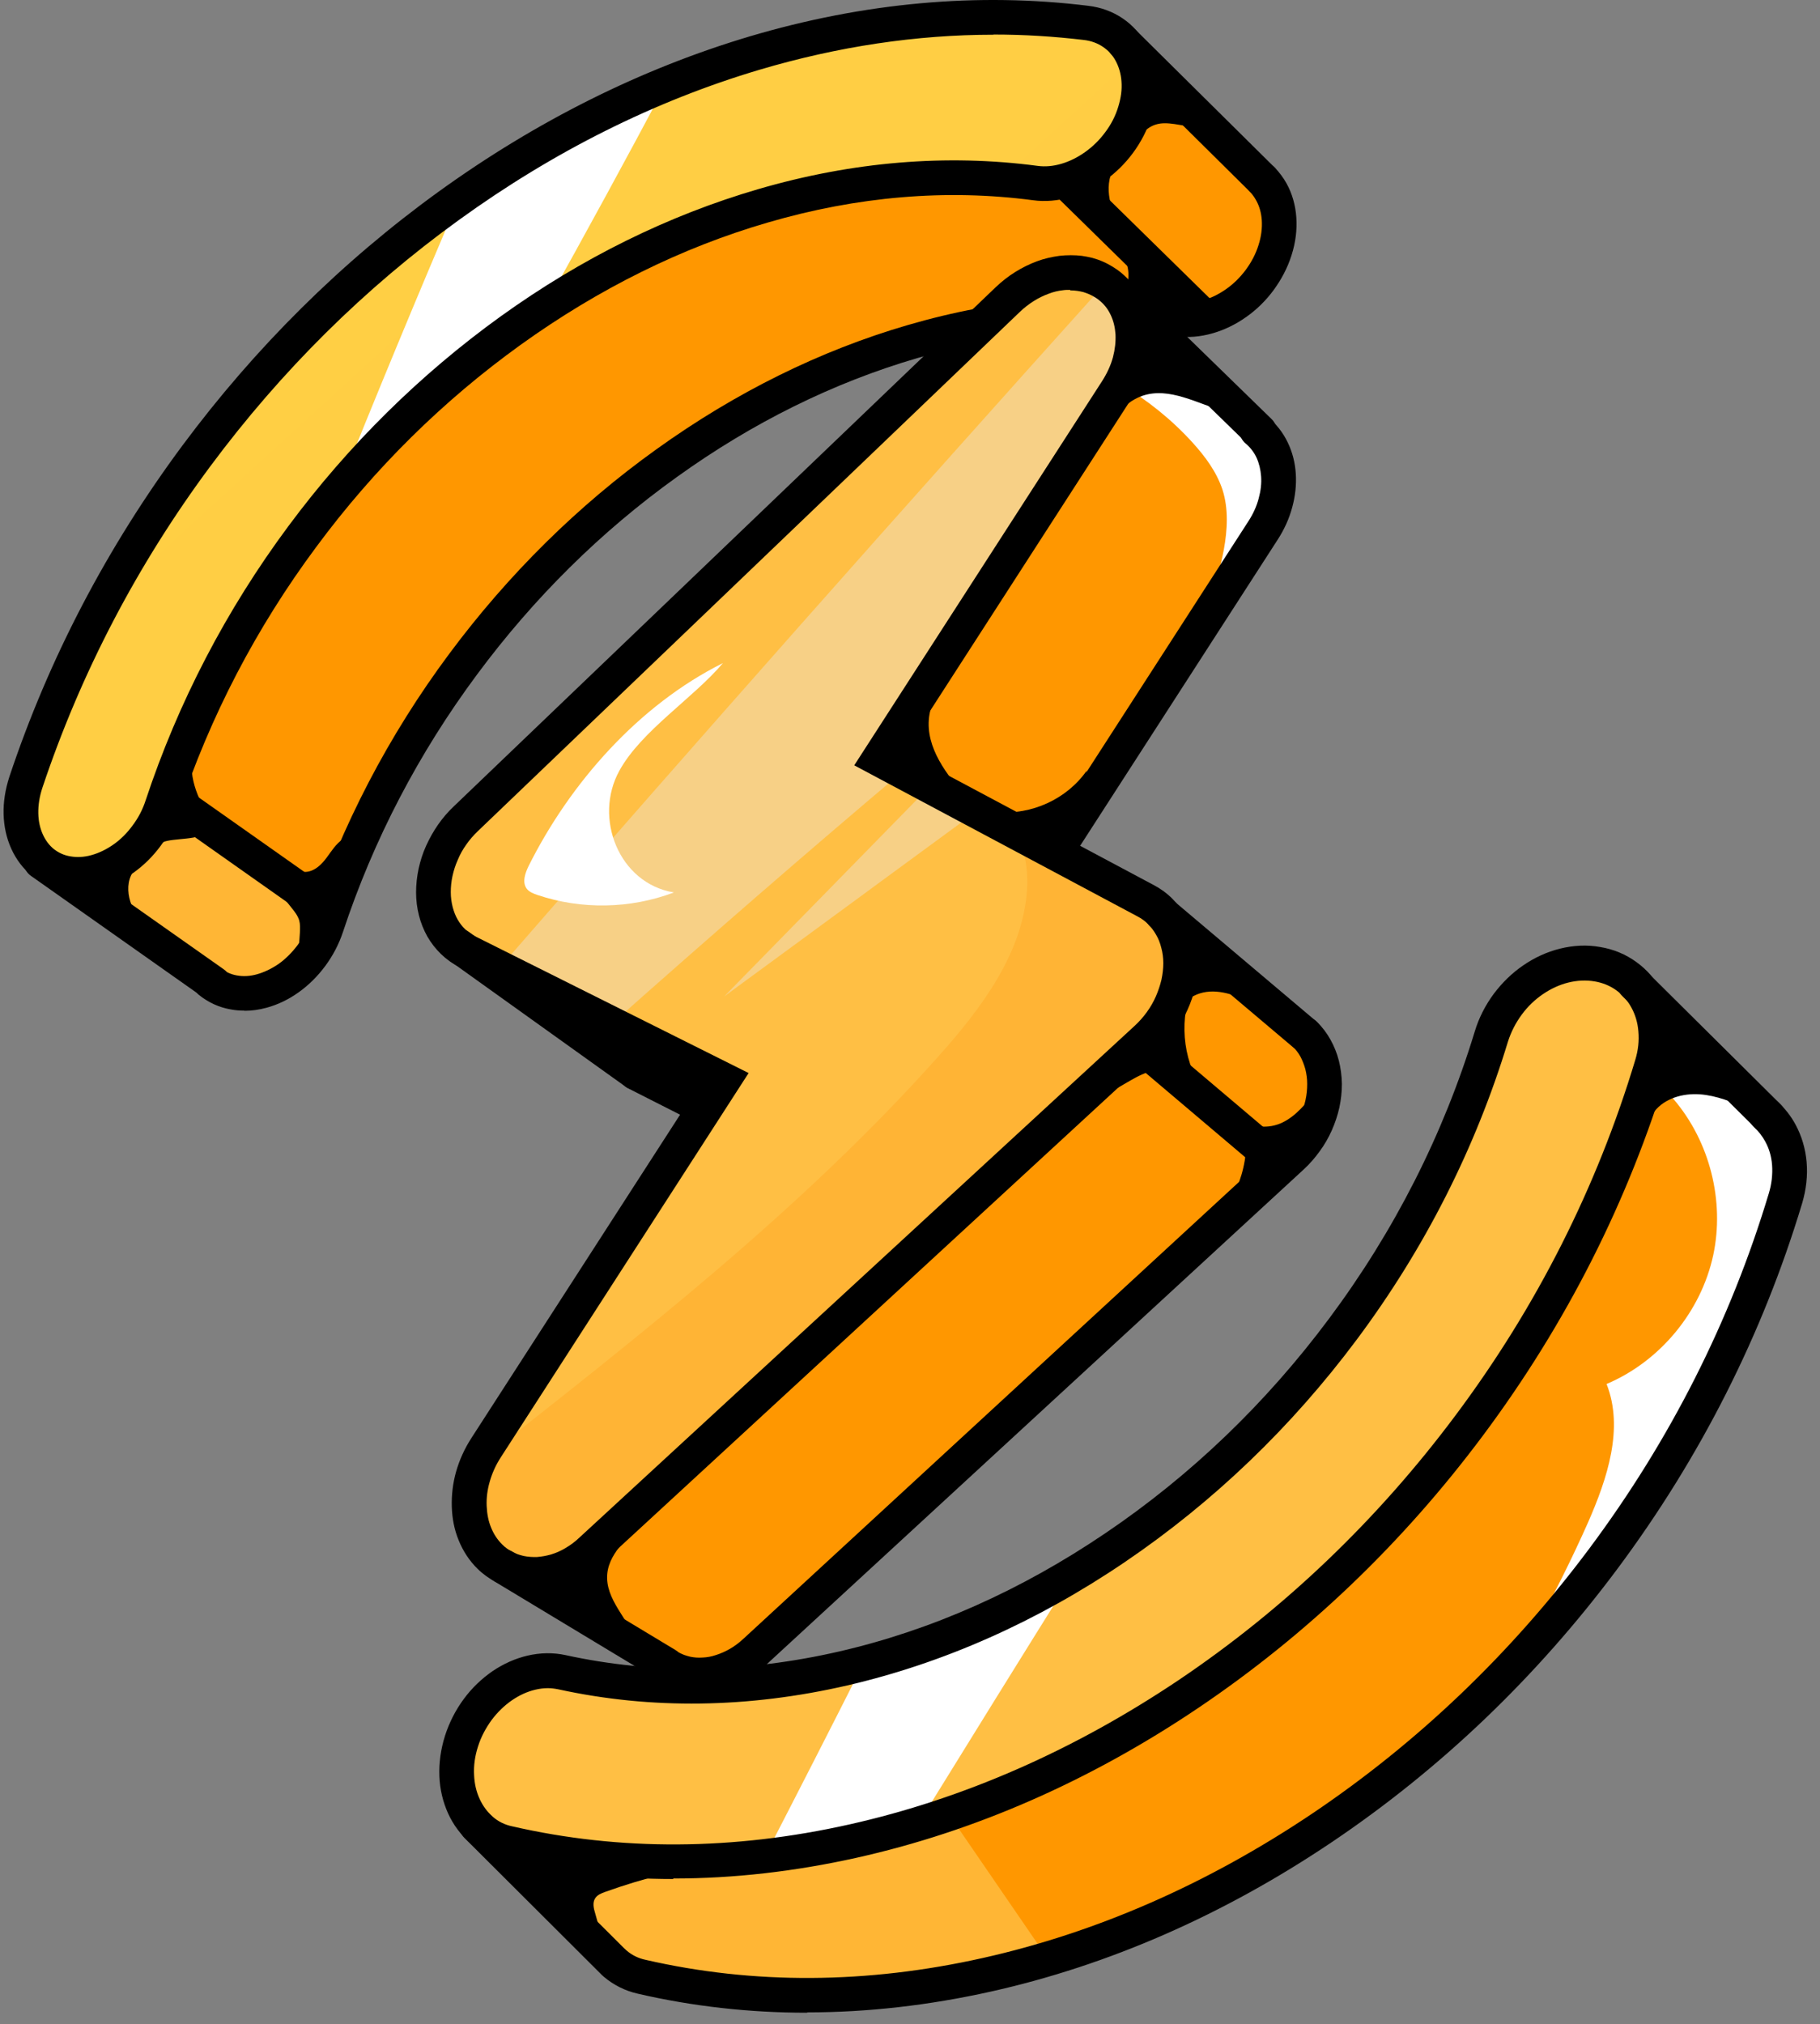
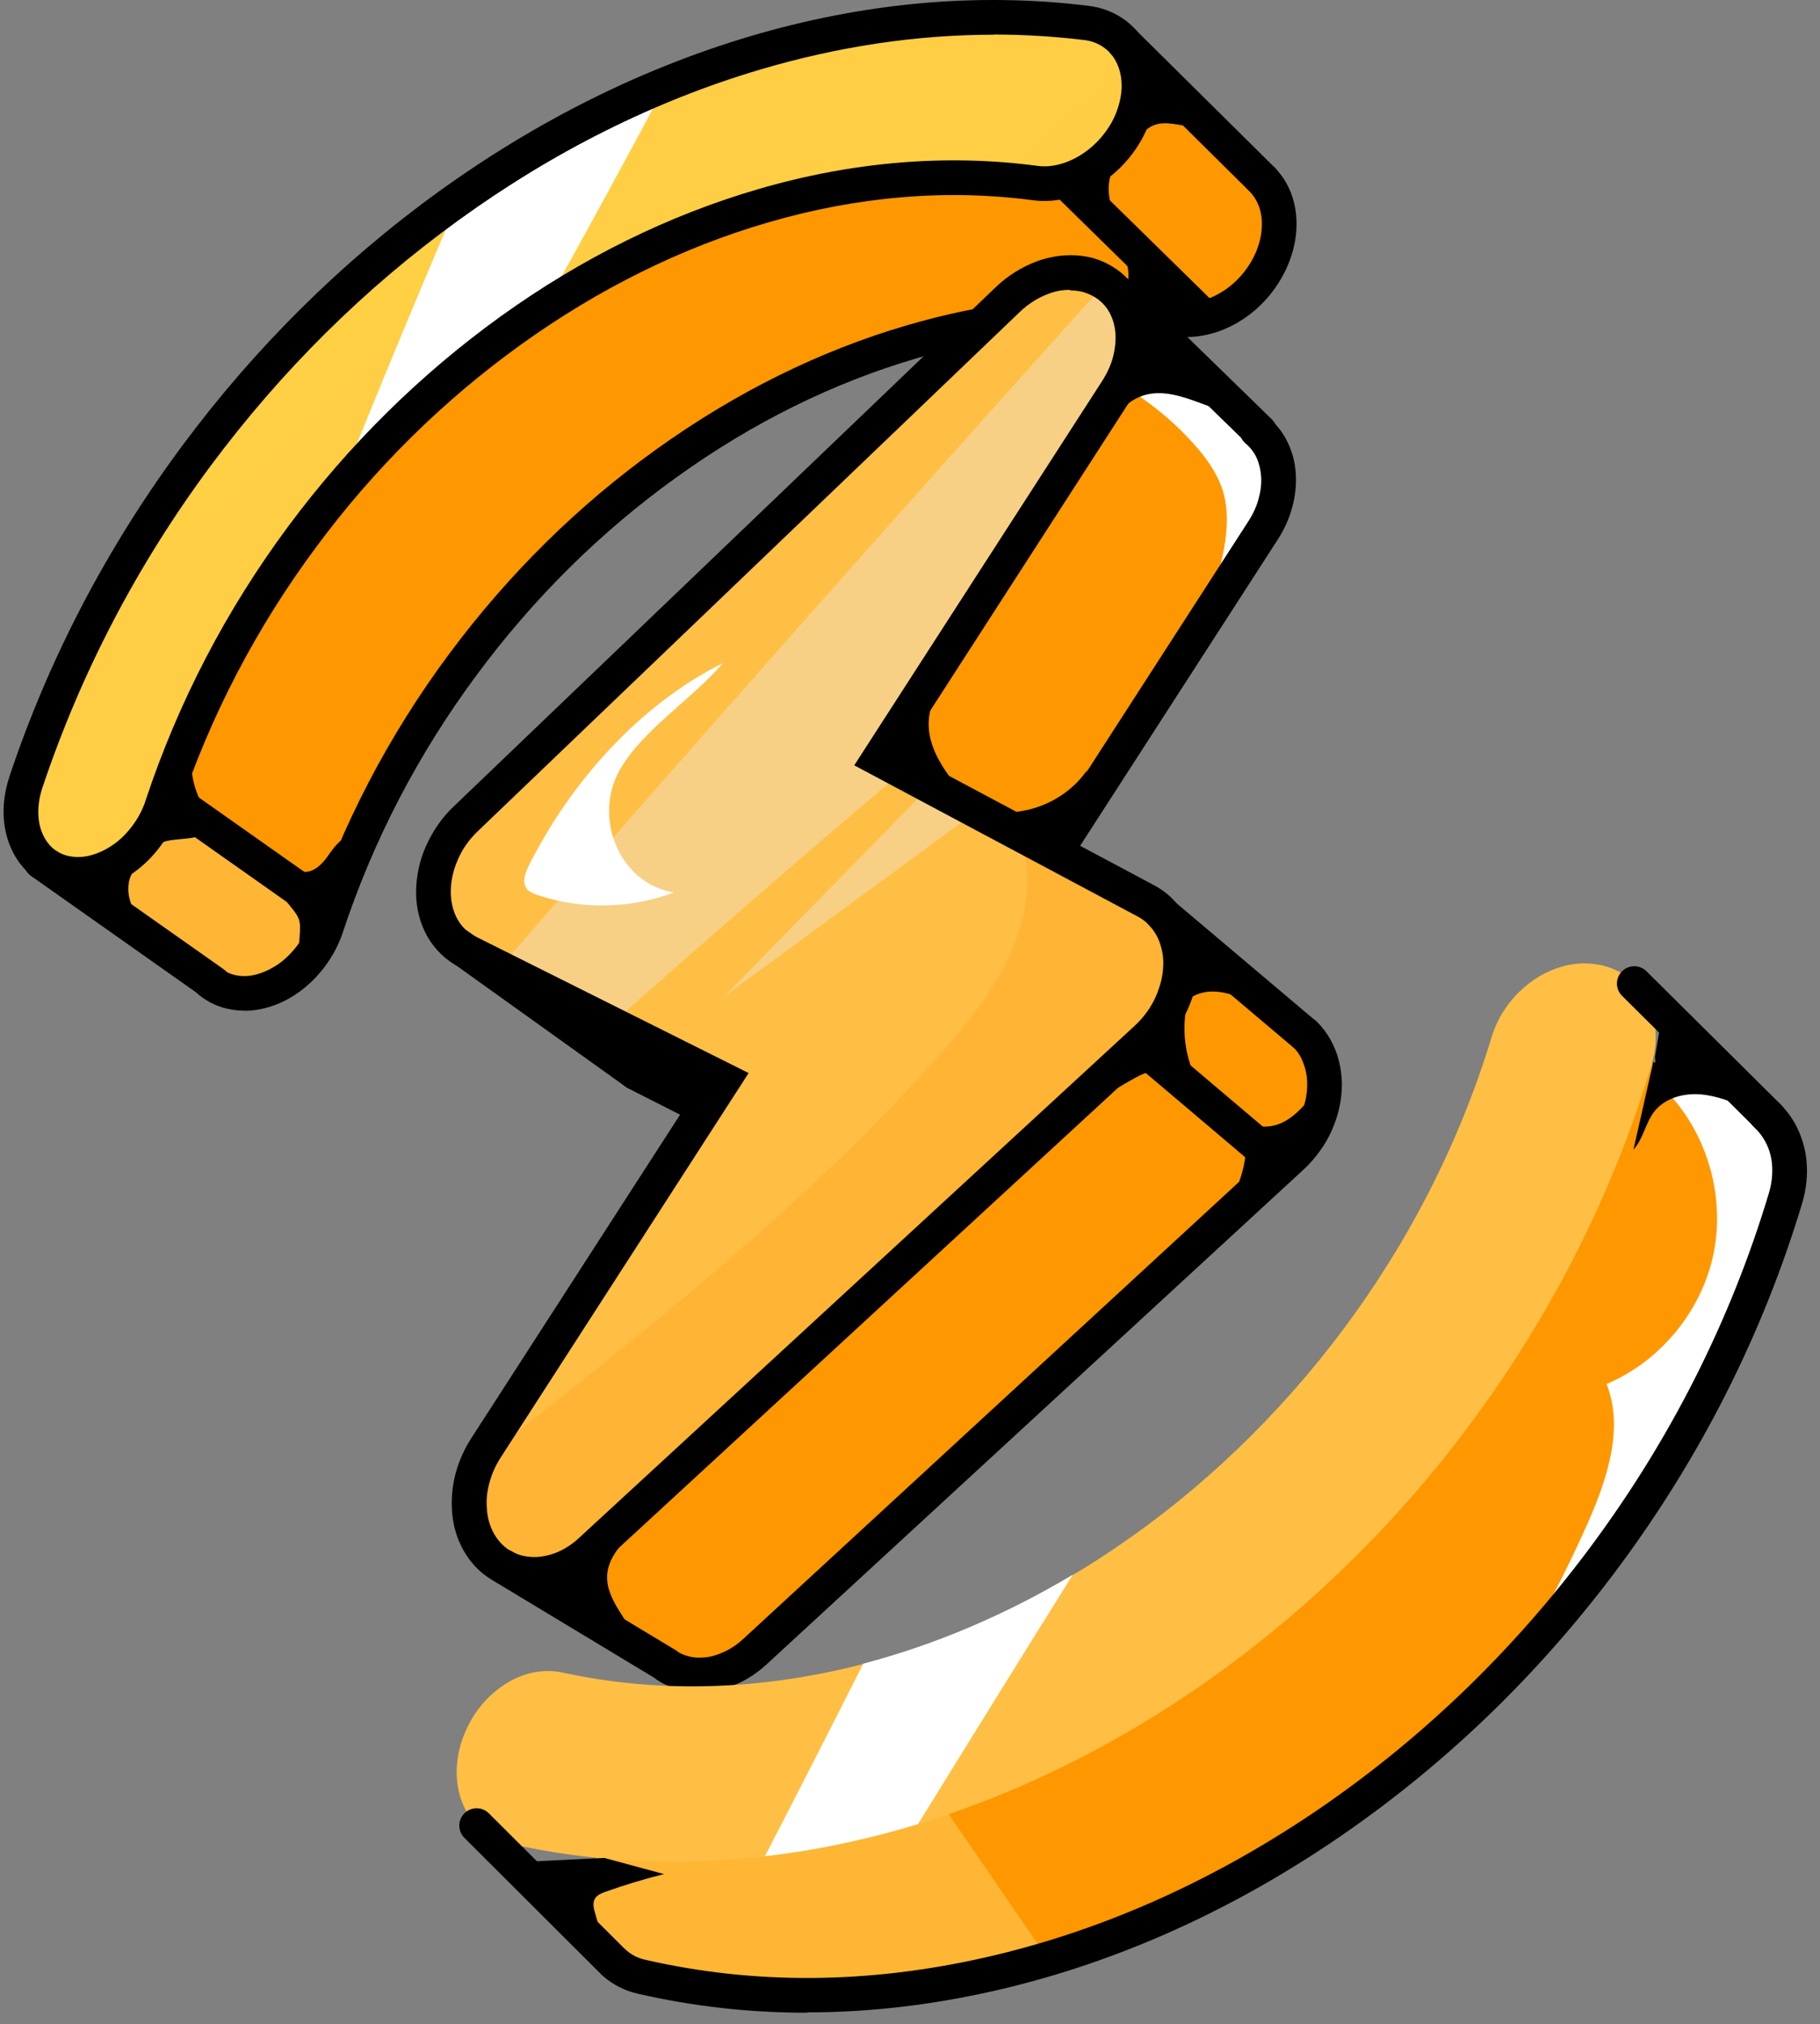
<svg xmlns="http://www.w3.org/2000/svg" width="107" height="119" viewBox="0 0 107 119" fill="none">
  <rect x="0" y="0" width="107" height="119" fill="#808080" stroke="none" />
  <path d="M75.152 14.371C74.952 15.031 74.632 15.631 74.222 16.171C73.822 16.711 73.342 17.181 72.812 17.561C72.282 17.941 71.702 18.221 71.112 18.401C70.512 18.561 69.902 18.621 69.312 18.541C63.962 17.851 58.532 18.361 53.292 19.891C48.092 21.401 43.052 23.921 38.462 27.221C33.882 30.511 29.712 34.611 26.222 39.311C23.112 43.501 20.522 48.181 18.652 53.241C18.412 53.871 18.182 54.511 17.972 55.161C17.762 55.811 17.442 56.401 17.052 56.921C15.202 59.411 11.192 57.281 9.412 55.861C8.022 54.751 6.742 53.521 5.592 52.171C5.222 51.751 4.862 51.291 4.772 50.741C4.682 50.191 4.882 49.651 5.082 49.141C5.752 47.391 6.472 45.631 7.222 43.891C9.942 37.571 13.232 31.481 17.842 26.401C22.462 21.311 28.252 17.401 34.302 14.161C43.592 9.191 53.652 5.671 64.012 3.781C64.982 3.601 65.982 3.431 66.932 3.701C67.912 3.971 68.702 4.641 69.452 5.321C70.442 6.231 71.782 7.321 72.942 8.541C74.582 10.271 75.842 12.271 75.162 14.381L75.152 14.371Z" fill="#FF9700" />
  <path opacity="0.78" d="M18.642 53.231C18.402 53.861 18.172 54.501 17.962 55.151C17.752 55.801 17.432 56.391 17.042 56.911C15.192 59.401 11.182 57.271 9.402 55.851C8.012 54.741 6.732 53.511 5.582 52.161C5.212 51.741 4.852 51.281 4.762 50.731C4.672 50.181 4.872 49.641 5.072 49.131C5.742 47.381 6.462 45.621 7.212 43.881L18.642 53.231Z" fill="#FFBF44" />
  <path d="M66.952 4.721C66.992 5.311 66.922 5.941 66.722 6.601C66.512 7.261 66.192 7.861 65.792 8.401C65.382 8.941 64.902 9.411 64.372 9.791C63.842 10.171 63.272 10.451 62.672 10.631C62.082 10.801 61.472 10.851 60.872 10.781C55.522 10.081 50.092 10.601 44.852 12.121C40.402 13.421 36.062 15.451 32.012 18.081C31.342 18.521 30.672 18.981 30.022 19.451C26.302 22.131 22.852 25.331 19.832 28.971C19.122 29.811 18.432 30.671 17.782 31.551C14.282 36.251 11.442 41.591 9.522 47.381C9.322 48.031 8.992 48.621 8.602 49.151C8.212 49.671 7.752 50.121 7.242 50.491C6.742 50.851 6.192 51.111 5.632 51.261C5.072 51.411 4.502 51.451 3.952 51.351C3.402 51.251 2.922 51.021 2.522 50.711C2.122 50.381 1.812 49.971 1.582 49.481C1.372 49.001 1.242 48.451 1.222 47.861C1.212 47.271 1.302 46.641 1.522 45.991C3.862 38.971 7.312 32.501 11.542 26.791C15.782 21.081 20.832 16.121 26.372 12.101C26.572 11.961 26.772 11.811 26.972 11.671C30.812 8.961 34.902 6.701 39.132 4.971C40.842 4.271 42.592 3.641 44.352 3.121C50.712 1.221 57.332 0.541 63.852 1.341C64.442 1.421 64.972 1.621 65.422 1.921C65.862 2.221 66.232 2.621 66.482 3.091C66.732 3.571 66.902 4.121 66.942 4.711L66.952 4.721Z" fill="url(#paint0_linear_15542_14600)" />
  <path d="M39.142 4.971C36.812 9.351 34.432 13.721 32.002 18.071C31.332 18.511 30.662 18.971 30.012 19.441C26.292 22.121 22.842 25.321 19.822 28.961C22.142 23.171 24.532 17.411 26.982 11.671C30.822 8.961 34.912 6.701 39.142 4.971Z" fill="white" />
  <path d="M78.022 63.161C78.022 63.561 77.982 63.971 77.892 64.361C77.812 64.771 77.682 65.161 77.502 65.541C77.332 65.921 77.112 66.281 76.872 66.631C76.632 66.981 76.342 67.301 76.022 67.591C74.352 69.131 72.692 70.671 71.012 72.211C65.202 77.571 59.382 82.921 53.572 88.291C51.112 90.551 48.672 92.811 46.212 95.071C44.612 96.551 42.882 98.861 40.412 98.141C39.502 97.871 38.712 97.321 37.942 96.761C35.892 95.241 33.962 93.571 32.182 91.761C31.562 91.131 30.942 90.481 30.582 89.671C29.782 87.881 31.392 85.711 32.152 84.091C33.132 82.031 34.402 80.111 35.742 78.261C38.382 74.611 41.382 71.181 43.462 67.151C44.642 64.871 45.442 61.891 43.862 59.861C42.972 58.741 41.462 58.091 40.992 56.741C40.532 55.461 41.192 54.081 41.862 52.901C46.352 44.971 52.132 37.851 57.882 30.791C60.342 27.771 62.782 24.761 65.242 21.741C65.672 21.211 66.162 20.651 66.822 20.541C66.912 20.521 67.002 20.521 67.102 20.521C67.602 20.531 68.102 20.751 68.552 20.981C71.422 22.431 74.672 24.371 75.002 27.581C75.182 29.281 74.452 30.951 73.592 32.441C72.462 34.431 71.122 36.261 69.732 38.071C68.702 39.411 67.642 40.731 66.622 42.091C65.452 43.651 64.342 45.241 63.392 46.931C62.392 48.721 61.782 49.591 63.862 50.801C66.642 52.441 69.412 54.211 71.952 56.211C72.782 56.851 73.332 57.701 74.102 58.371C74.932 59.101 76.062 59.371 76.842 60.141C77.082 60.381 77.302 60.671 77.482 60.991C77.652 61.301 77.802 61.641 77.892 62.011C77.982 62.371 78.032 62.751 78.032 63.161H78.022Z" fill="#FF9700" />
  <path d="M73.582 32.441C72.452 34.431 71.112 36.261 69.722 38.071C70.762 36.271 71.572 34.351 71.952 32.301C72.162 31.141 72.232 29.911 71.872 28.791C71.532 27.751 70.862 26.851 70.142 26.051C68.922 24.701 67.502 23.551 65.932 22.621L67.092 20.521C67.592 20.531 68.092 20.751 68.542 20.981C71.412 22.431 74.662 24.371 74.992 27.581C75.172 29.281 74.442 30.951 73.582 32.441Z" fill="white" />
  <path d="M4.582 52.421C4.312 52.421 4.042 52.401 3.772 52.351C3.062 52.221 2.422 51.931 1.882 51.491C1.362 51.071 0.952 50.531 0.662 49.891C0.382 49.271 0.232 48.591 0.212 47.871C0.192 47.141 0.312 46.401 0.552 45.661C2.872 38.701 6.302 32.151 10.732 26.181C15.012 20.421 20.072 15.401 25.782 11.271C31.542 7.111 37.692 4.041 44.072 2.141C50.782 0.151 57.482 -0.459 63.982 0.341C64.732 0.431 65.412 0.681 66.002 1.081C66.582 1.471 67.042 1.991 67.382 2.611C67.712 3.221 67.912 3.911 67.962 4.641C68.012 5.381 67.922 6.141 67.682 6.901C67.442 7.651 67.082 8.351 66.602 9.001C66.142 9.621 65.582 10.171 64.962 10.611C64.332 11.061 63.652 11.391 62.952 11.591C62.202 11.801 61.452 11.871 60.732 11.771C55.652 11.101 50.412 11.541 45.142 13.081C40.082 14.551 35.202 16.971 30.622 20.261C26.062 23.541 22.012 27.531 18.602 32.141C15.062 36.901 12.342 42.131 10.502 47.691C10.262 48.421 9.902 49.111 9.432 49.741C8.982 50.351 8.452 50.871 7.852 51.301C7.242 51.731 6.592 52.051 5.912 52.231C5.472 52.351 5.022 52.411 4.592 52.411L4.582 52.421ZM58.412 2.041C53.882 2.041 49.272 2.731 44.652 4.101C38.492 5.931 32.552 8.901 26.982 12.931C21.442 16.931 16.532 21.801 12.372 27.401C8.072 33.191 4.752 39.551 2.492 46.311C2.322 46.821 2.242 47.331 2.252 47.821C2.262 48.271 2.352 48.691 2.522 49.061C2.682 49.411 2.892 49.691 3.162 49.911C3.442 50.131 3.762 50.281 4.132 50.341C4.522 50.411 4.942 50.391 5.372 50.271C5.812 50.151 6.242 49.941 6.662 49.651C7.092 49.351 7.472 48.971 7.792 48.531C8.132 48.081 8.392 47.581 8.562 47.051C10.472 41.291 13.292 35.861 16.962 30.921C20.502 26.151 24.702 22.011 29.432 18.601C34.202 15.171 39.292 12.661 44.572 11.121C50.122 9.501 55.642 9.041 61.002 9.751C61.442 9.811 61.912 9.771 62.392 9.631C62.872 9.491 63.342 9.261 63.792 8.941C64.242 8.621 64.642 8.231 64.972 7.781C65.322 7.321 65.582 6.811 65.742 6.281C65.902 5.761 65.972 5.261 65.932 4.781C65.902 4.341 65.782 3.931 65.592 3.581C65.412 3.241 65.162 2.971 64.852 2.761C64.532 2.541 64.152 2.401 63.732 2.351C61.972 2.141 60.202 2.031 58.412 2.031V2.041Z" fill="black" />
  <path d="M14.362 59.411C14.092 59.411 13.832 59.391 13.572 59.341C12.872 59.221 12.252 58.931 11.712 58.501C11.272 58.151 11.202 57.501 11.562 57.071C11.912 56.631 12.562 56.571 12.992 56.921C13.252 57.131 13.572 57.281 13.922 57.341C14.302 57.411 14.702 57.391 15.122 57.271C15.542 57.151 15.962 56.951 16.372 56.671C16.782 56.381 17.152 56.011 17.472 55.591C17.802 55.151 18.052 54.671 18.222 54.151C20.082 48.531 22.842 43.231 26.422 38.421C29.882 33.771 33.972 29.721 38.592 26.411C43.242 23.071 48.212 20.611 53.362 19.111C58.772 17.531 64.162 17.081 69.392 17.771C69.822 17.831 70.272 17.791 70.742 17.651C71.212 17.521 71.662 17.291 72.092 16.991C72.532 16.681 72.912 16.301 73.242 15.861C73.572 15.411 73.832 14.921 73.992 14.401C74.152 13.901 74.212 13.411 74.182 12.941C74.152 12.511 74.042 12.121 73.852 11.781C73.752 11.601 73.632 11.431 73.492 11.281C73.102 10.871 73.122 10.231 73.522 9.841C73.932 9.451 74.572 9.461 74.962 9.871C75.222 10.141 75.452 10.451 75.642 10.791C75.972 11.391 76.162 12.061 76.212 12.781C76.262 13.501 76.172 14.251 75.932 15.001C75.702 15.731 75.342 16.421 74.872 17.061C74.422 17.671 73.882 18.201 73.272 18.631C72.652 19.071 71.992 19.391 71.302 19.591C70.572 19.801 69.842 19.861 69.132 19.771C64.182 19.121 59.072 19.551 53.932 21.051C49.002 22.491 44.242 24.841 39.782 28.051C35.332 31.241 31.392 35.141 28.062 39.631C24.612 44.271 21.952 49.371 20.162 54.791C19.922 55.511 19.572 56.181 19.112 56.801C18.672 57.391 18.152 57.911 17.562 58.331C16.962 58.761 16.332 59.061 15.672 59.241C15.232 59.361 14.802 59.421 14.382 59.421L14.362 59.411Z" fill="black" />
  <path d="M12.562 58.841C12.362 58.841 12.152 58.781 11.972 58.651L1.822 51.491C1.362 51.171 1.252 50.531 1.572 50.071C1.892 49.611 2.532 49.501 2.992 49.821L13.152 56.981C13.612 57.301 13.722 57.941 13.402 58.401C13.202 58.681 12.892 58.831 12.572 58.831L12.562 58.841Z" fill="black" />
  <path d="M19.232 54.471C19.032 54.471 18.822 54.411 18.642 54.281L9.682 47.961C9.222 47.641 9.112 47.001 9.432 46.541C9.752 46.081 10.392 45.971 10.852 46.291L19.812 52.611C20.272 52.931 20.382 53.571 20.062 54.031C19.862 54.311 19.552 54.461 19.232 54.461V54.471Z" fill="black" />
  <path d="M74.212 11.571C73.952 11.571 73.692 11.471 73.492 11.281L65.392 3.261C64.992 2.861 64.992 2.221 65.392 1.821C65.792 1.421 66.432 1.421 66.832 1.821L74.932 9.841C75.332 10.241 75.332 10.881 74.932 11.281C74.732 11.481 74.472 11.581 74.212 11.581V11.571Z" fill="black" />
  <path d="M70.782 19.651C70.522 19.651 70.262 19.551 70.072 19.361L62.212 11.651C61.812 11.261 61.802 10.611 62.202 10.211C62.602 9.811 63.242 9.801 63.642 10.201L71.502 17.911C71.902 18.301 71.912 18.951 71.512 19.351C71.312 19.551 71.052 19.661 70.782 19.661V19.651Z" fill="black" />
  <path d="M66.672 8.401C67.022 7.951 67.402 7.491 67.952 7.321C68.302 7.211 68.672 7.241 69.042 7.291C69.662 7.381 70.282 7.511 70.882 7.691C70.412 7.261 69.952 6.831 69.482 6.401C69.032 5.991 68.582 5.571 68.182 5.111C67.872 4.751 67.602 4.371 67.352 3.971C67.142 4.921 66.942 5.871 66.732 6.831C66.852 6.681 66.932 6.491 66.962 6.301" fill="black" />
  <path d="M65.762 9.531C65.312 9.961 65.152 10.621 65.182 11.241C65.212 11.861 65.432 12.461 65.642 13.041C65.122 12.201 64.422 11.471 63.602 10.911" fill="black" />
  <path d="M65.742 14.711C66.272 15.201 66.452 15.991 66.282 16.691C66.112 17.391 65.622 17.981 65.022 18.371C66.662 18.071 68.362 18.051 70.012 18.311C69.342 17.701 68.742 17.011 68.252 16.251" fill="black" />
  <path d="M11.492 43.821C11.212 44.481 11.212 45.231 11.372 45.931C11.532 46.631 11.852 47.281 12.212 47.901C11.672 47.351 10.972 46.971 10.212 46.831C10.312 46.691 10.412 46.551 10.512 46.421" fill="black" />
  <path d="M20.162 49.331C19.752 49.601 19.492 50.031 19.202 50.421C18.912 50.811 18.532 51.191 18.042 51.251C17.472 51.321 16.962 50.921 16.412 50.761C17.532 51.581 18.582 52.501 19.542 53.501C19.952 52.461 20.442 51.451 21.012 50.481" fill="black" />
  <path d="M8.512 50.471C8.302 50.751 8.012 50.971 7.812 51.271C7.482 51.771 7.482 52.431 7.662 53.001C7.842 53.571 8.182 54.071 8.522 54.571C7.992 54.131 7.552 53.591 7.032 53.141C6.512 52.691 5.872 52.331 5.182 52.331C5.972 51.921 6.672 51.341 7.222 50.641" fill="black" />
  <path d="M16.292 52.301L17.152 53.381C17.332 53.601 17.512 53.841 17.592 54.111C17.652 54.331 17.642 54.571 17.632 54.811C17.602 55.381 17.542 55.951 17.452 56.521C18.112 55.561 18.732 54.571 19.332 53.581C19.422 53.431 19.512 53.231 19.392 53.101" fill="black" />
  <path d="M9.582 49.511C9.152 49.711 8.772 50.011 8.322 50.141C9.092 49.181 9.632 48.021 9.862 46.811C9.732 47.461 12.032 48.151 11.992 48.881C11.962 49.401 10.112 49.251 9.582 49.511Z" fill="black" />
  <path d="M69.382 56.591C69.392 56.991 69.342 57.401 69.262 57.791C69.172 58.201 69.042 58.591 68.862 58.971C68.692 59.351 68.482 59.711 68.232 60.061C67.992 60.411 67.702 60.721 67.382 61.021L34.732 91.111C34.412 91.411 34.092 91.651 33.742 91.851C33.392 92.051 33.042 92.211 32.682 92.321C32.322 92.431 31.962 92.491 31.602 92.511C31.252 92.531 30.902 92.501 30.562 92.431C30.402 92.401 30.232 92.351 30.082 92.301C29.922 92.241 29.762 92.181 29.612 92.101C29.472 92.021 29.322 91.931 29.182 91.821C29.042 91.721 28.902 91.611 28.782 91.481C28.392 91.101 28.112 90.651 27.902 90.141C27.702 89.641 27.582 89.101 27.562 88.531C27.542 87.961 27.622 87.371 27.782 86.791C27.852 86.521 27.942 86.271 28.062 86.031C28.192 85.701 28.362 85.391 28.552 85.081L42.522 63.461L35.962 60.191L29.372 56.891L27.422 55.921C27.112 55.771 26.842 55.561 26.592 55.341C26.362 55.111 26.142 54.831 25.982 54.531C25.812 54.231 25.672 53.911 25.592 53.551C25.502 53.201 25.452 52.831 25.452 52.441C25.452 52.051 25.492 51.661 25.572 51.271C25.662 50.881 25.782 50.501 25.952 50.131C26.122 49.761 26.322 49.401 26.552 49.061C26.782 48.721 27.062 48.411 27.362 48.121L59.222 17.611C59.542 17.301 59.862 17.051 60.212 16.841C60.562 16.621 60.912 16.441 61.282 16.321C61.642 16.191 62.002 16.101 62.372 16.051C62.742 16.011 63.092 16.011 63.442 16.051C63.602 16.081 63.772 16.111 63.922 16.151C64.082 16.191 64.242 16.251 64.392 16.311C64.542 16.371 64.692 16.441 64.832 16.531C64.892 16.561 64.942 16.601 64.992 16.631C65.072 16.691 65.152 16.741 65.232 16.811C65.632 17.141 65.942 17.551 66.172 18.011C66.382 18.471 66.522 18.991 66.552 19.531C66.592 20.081 66.532 20.641 66.382 21.211C66.232 21.781 65.972 22.351 65.632 22.891L51.642 44.551L53.082 45.311L54.682 46.171L57.432 47.641L59.772 48.881L67.312 52.911C67.632 53.081 67.912 53.291 68.172 53.541C68.422 53.781 68.642 54.071 68.812 54.391C68.982 54.701 69.132 55.041 69.222 55.411C69.312 55.771 69.362 56.151 69.362 56.561L69.382 56.591Z" fill="url(#paint1_linear_15542_14600)" />
  <g style="mix-blend-mode:overlay" opacity="0.4">
    <path d="M66.562 19.551C66.602 20.101 66.542 20.661 66.392 21.231C66.242 21.801 65.982 22.371 65.642 22.911L51.652 44.571L53.092 45.331C47.322 50.201 41.622 55.161 35.972 60.181L29.382 56.881C41.132 43.371 53.012 29.961 65.002 16.631C65.082 16.691 65.162 16.741 65.242 16.811C65.642 17.141 65.952 17.551 66.182 18.011C66.392 18.471 66.532 18.991 66.562 19.531V19.551Z" fill="#EBE9E9" />
  </g>
  <g style="mix-blend-mode:overlay" opacity="0.4">
    <path d="M57.442 47.671L42.572 58.581L54.692 46.201L57.442 47.671Z" fill="#EBE9E9" />
  </g>
  <g style="mix-blend-mode:multiply" opacity="0.22">
    <path d="M69.382 56.591C69.392 56.991 69.342 57.401 69.262 57.791C69.172 58.201 69.042 58.591 68.862 58.971C68.692 59.351 68.482 59.711 68.232 60.061C67.992 60.411 67.702 60.721 67.382 61.021L34.732 91.111C34.412 91.411 34.092 91.651 33.742 91.851C33.392 92.051 33.042 92.211 32.682 92.321C32.322 92.431 31.962 92.491 31.602 92.511C31.252 92.531 30.902 92.501 30.562 92.431C30.402 92.401 30.232 92.351 30.082 92.301C29.922 92.241 29.762 92.181 29.612 92.101C29.472 92.021 29.322 91.931 29.182 91.821C29.042 91.721 28.902 91.611 28.782 91.481C28.392 91.101 28.112 90.651 27.902 90.141C27.702 89.641 27.582 89.101 27.562 88.531C27.542 87.961 27.622 87.371 27.782 86.791C27.852 86.521 27.942 86.271 28.062 86.031C37.562 78.541 47.122 71.121 55.162 62.111C57.672 59.301 60.132 56.061 60.382 52.301C60.462 51.161 60.242 49.981 59.782 48.901L67.322 52.931C67.642 53.101 67.922 53.311 68.182 53.561C68.432 53.801 68.652 54.091 68.822 54.411C68.992 54.721 69.142 55.061 69.232 55.431C69.322 55.791 69.372 56.171 69.372 56.581L69.382 56.591Z" fill="#FF8B00" />
  </g>
  <path d="M74.052 26.391C73.792 26.391 73.542 26.291 73.342 26.101L65.162 18.131C64.762 17.741 64.752 17.091 65.142 16.691C65.532 16.291 66.182 16.281 66.582 16.671L74.762 24.641C75.162 25.031 75.172 25.681 74.782 26.081C74.582 26.291 74.322 26.391 74.052 26.391Z" fill="black" />
  <path d="M76.702 61.821C76.472 61.821 76.232 61.741 76.042 61.581L67.662 54.501C67.232 54.141 67.182 53.491 67.542 53.061C67.902 52.631 68.552 52.581 68.982 52.941L77.362 60.021C77.792 60.381 77.842 61.031 77.482 61.461C77.282 61.701 76.992 61.821 76.702 61.821Z" fill="black" />
  <path d="M75.202 69.401C74.972 69.401 74.732 69.321 74.542 69.161L66.892 62.681C66.462 62.321 66.412 61.671 66.772 61.241C67.132 60.811 67.782 60.761 68.212 61.121L75.862 67.601C76.292 67.961 76.342 68.611 75.982 69.041C75.782 69.281 75.492 69.401 75.202 69.401Z" fill="black" />
  <path d="M39.192 98.901C39.012 98.901 38.832 98.851 38.662 98.751L29.062 92.961C28.582 92.671 28.422 92.041 28.712 91.561C29.002 91.081 29.632 90.921 30.112 91.211L39.712 97.001C40.192 97.291 40.352 97.921 40.062 98.401C39.872 98.721 39.532 98.891 39.192 98.891V98.901Z" fill="black" />
  <path d="M37.352 64.061C37.142 64.061 36.942 64.001 36.762 63.871L26.382 56.441C25.922 56.111 25.822 55.481 26.142 55.021C26.462 54.561 27.102 54.451 27.562 54.781L37.942 62.211C38.402 62.541 38.502 63.171 38.182 63.631C37.982 63.911 37.672 64.061 37.352 64.061Z" fill="black" />
  <path d="M41.452 66.151C41.292 66.151 41.142 66.111 40.992 66.041L36.932 63.981C36.432 63.731 36.232 63.111 36.482 62.611C36.742 62.111 37.352 61.911 37.852 62.161L41.912 64.221C42.412 64.471 42.612 65.091 42.362 65.591C42.182 65.941 41.822 66.151 41.452 66.151Z" fill="black" />
  <path d="M41.152 99.481C40.812 99.481 40.472 99.441 40.152 99.381C39.942 99.341 39.742 99.281 39.542 99.211C39.352 99.141 39.162 99.061 38.972 98.961C38.852 98.891 38.722 98.821 38.612 98.741C38.142 98.431 38.012 97.801 38.322 97.331C38.632 96.861 39.262 96.731 39.732 97.041C39.792 97.081 39.862 97.121 39.922 97.151C40.022 97.201 40.122 97.251 40.232 97.291C40.342 97.331 40.462 97.361 40.572 97.391C40.802 97.441 41.052 97.461 41.312 97.441C41.572 97.431 41.842 97.381 42.102 97.291C42.382 97.201 42.652 97.081 42.912 96.931C43.192 96.771 43.452 96.571 43.692 96.351L75.252 67.261C75.502 67.031 75.732 66.771 75.932 66.491C76.132 66.211 76.302 65.921 76.442 65.611C76.582 65.301 76.682 64.991 76.752 64.671C76.822 64.351 76.852 64.041 76.852 63.721C76.852 63.421 76.812 63.131 76.742 62.851C76.672 62.591 76.572 62.341 76.452 62.111C76.332 61.891 76.172 61.691 76.002 61.521C75.602 61.131 75.592 60.481 75.992 60.081C76.392 59.681 77.032 59.671 77.432 60.081C77.742 60.381 78.012 60.741 78.222 61.121C78.432 61.501 78.602 61.911 78.712 62.351C78.822 62.791 78.882 63.241 78.892 63.711C78.892 64.181 78.842 64.641 78.742 65.111C78.642 65.561 78.492 66.011 78.302 66.441C78.112 66.871 77.872 67.291 77.592 67.671C77.312 68.061 76.992 68.431 76.642 68.751L45.082 97.831C44.732 98.151 44.352 98.441 43.942 98.681C43.552 98.911 43.132 99.091 42.702 99.231C42.272 99.361 41.842 99.441 41.412 99.461C41.322 99.461 41.232 99.461 41.142 99.461L41.152 99.481Z" fill="black" />
  <path d="M62.152 50.951C61.962 50.951 61.772 50.901 61.602 50.791C61.132 50.491 60.992 49.851 61.302 49.381L73.402 30.631C73.672 30.211 73.882 29.761 74.002 29.291C74.122 28.851 74.172 28.421 74.142 28.001C74.112 27.601 74.022 27.231 73.872 26.901C73.722 26.581 73.502 26.301 73.242 26.081C72.802 25.721 72.742 25.081 73.102 24.651C73.462 24.221 74.102 24.151 74.532 24.511C75.032 24.921 75.432 25.431 75.712 26.021C75.982 26.581 76.142 27.201 76.182 27.861C76.222 28.501 76.152 29.161 75.972 29.821C75.792 30.491 75.502 31.131 75.112 31.731L63.012 50.481C62.822 50.781 62.492 50.951 62.152 50.951Z" fill="black" />
  <path d="M31.382 93.551C31.032 93.551 30.682 93.511 30.352 93.441C30.142 93.401 29.942 93.341 29.732 93.261C29.522 93.181 29.332 93.101 29.142 93.001C28.952 92.901 28.762 92.781 28.582 92.651C28.402 92.521 28.232 92.381 28.072 92.221C27.592 91.751 27.222 91.181 26.962 90.541C26.712 89.931 26.582 89.271 26.562 88.571C26.542 87.891 26.622 87.201 26.812 86.521C27.012 85.821 27.312 85.161 27.712 84.541L41.052 63.871L26.992 56.841C26.592 56.641 26.232 56.381 25.922 56.081C25.612 55.781 25.342 55.431 25.122 55.051C24.912 54.671 24.742 54.261 24.632 53.821C24.522 53.391 24.462 52.931 24.462 52.461C24.462 52.001 24.512 51.531 24.612 51.061C24.712 50.611 24.852 50.161 25.052 49.721C25.252 49.281 25.482 48.871 25.752 48.481C26.032 48.081 26.342 47.721 26.692 47.391L58.542 16.881C58.902 16.541 59.292 16.231 59.702 15.981C60.102 15.731 60.532 15.521 60.962 15.361C61.392 15.201 61.842 15.101 62.282 15.041C62.732 14.991 63.182 14.991 63.602 15.041C63.812 15.071 64.022 15.111 64.222 15.161C64.422 15.221 64.622 15.281 64.822 15.371C65.012 15.451 65.202 15.551 65.382 15.661C65.562 15.771 65.742 15.891 65.912 16.031C66.422 16.451 66.832 16.971 67.122 17.581C67.402 18.161 67.562 18.801 67.602 19.481C67.642 20.141 67.572 20.821 67.392 21.491C67.202 22.171 66.912 22.831 66.512 23.451L53.132 44.191L67.832 52.031C68.232 52.241 68.602 52.511 68.922 52.831C69.242 53.151 69.512 53.511 69.742 53.901C69.962 54.291 70.132 54.721 70.252 55.161C70.372 55.611 70.432 56.081 70.432 56.561C70.432 57.041 70.382 57.521 70.272 58.001C70.172 58.471 70.012 58.931 69.812 59.371C69.612 59.811 69.372 60.241 69.082 60.641C68.792 61.041 68.462 61.421 68.102 61.761L35.442 91.861C35.082 92.191 34.692 92.491 34.272 92.731C33.862 92.971 33.432 93.161 33.002 93.291C32.572 93.421 32.122 93.511 31.682 93.531C31.592 93.531 31.492 93.531 31.402 93.531L31.382 93.551ZM62.902 17.041C62.772 17.041 62.632 17.041 62.502 17.061C62.212 17.091 61.922 17.161 61.642 17.271C61.342 17.381 61.052 17.521 60.772 17.701C60.482 17.881 60.202 18.101 59.942 18.351L28.092 48.861C27.842 49.101 27.612 49.361 27.412 49.651C27.212 49.931 27.042 50.231 26.912 50.551C26.772 50.861 26.672 51.181 26.602 51.501C26.532 51.821 26.502 52.141 26.502 52.451C26.502 52.751 26.542 53.041 26.612 53.321C26.682 53.581 26.772 53.831 26.902 54.051C27.022 54.261 27.172 54.461 27.342 54.621C27.512 54.781 27.702 54.921 27.912 55.031L44.012 63.081L29.442 85.671C29.152 86.121 28.932 86.601 28.792 87.101C28.652 87.581 28.592 88.061 28.612 88.531C28.632 88.991 28.712 89.421 28.872 89.801C29.022 90.181 29.242 90.511 29.522 90.791C29.612 90.881 29.702 90.961 29.802 91.031C29.902 91.101 30.002 91.171 30.112 91.221C30.222 91.281 30.332 91.331 30.442 91.371C30.552 91.411 30.672 91.441 30.792 91.471C31.042 91.521 31.302 91.541 31.572 91.531C31.842 91.511 32.122 91.461 32.402 91.381C32.692 91.291 32.972 91.171 33.252 91.001C33.542 90.831 33.812 90.631 34.062 90.391L66.712 60.301C66.972 60.061 67.212 59.791 67.422 59.501C67.632 59.211 67.812 58.901 67.952 58.581C68.092 58.261 68.202 57.931 68.282 57.601C68.352 57.271 68.392 56.941 68.392 56.621C68.392 56.311 68.352 56.001 68.272 55.711C68.202 55.431 68.102 55.171 67.962 54.941C67.832 54.711 67.672 54.501 67.492 54.321C67.312 54.141 67.102 53.991 66.872 53.871L50.222 44.991L64.802 22.391C65.082 21.951 65.302 21.481 65.432 21.001C65.552 20.541 65.602 20.091 65.582 19.651C65.552 19.231 65.462 18.851 65.292 18.501C65.132 18.161 64.902 17.871 64.622 17.651C64.532 17.571 64.432 17.511 64.332 17.451C64.232 17.391 64.132 17.341 64.022 17.291C63.912 17.241 63.802 17.211 63.692 17.171C63.582 17.141 63.462 17.121 63.342 17.101C63.212 17.081 63.072 17.071 62.932 17.071L62.902 17.041Z" fill="black" />
  <path d="M64.572 26.031C65.202 24.911 65.932 23.701 67.152 23.271C68.752 22.721 70.412 23.741 72.042 24.201C70.432 22.001 68.712 19.711 66.252 18.521C66.242 18.971 66.232 19.421 66.222 19.871" fill="black" />
  <path d="M55.632 39.751C55.182 40.501 54.732 41.281 54.622 42.151C54.402 43.951 55.662 45.551 56.852 46.921C55.262 46.111 53.722 45.221 52.222 44.251" fill="black" />
  <path d="M63.892 45.301C62.732 46.971 60.632 47.931 58.612 47.731C59.592 48.451 60.672 49.031 61.802 49.451C62.232 49.611 62.882 49.641 62.982 49.191" fill="black" />
  <path d="M68.872 59.721C69.302 59.151 69.852 58.621 70.532 58.401C71.572 58.071 72.672 58.521 73.672 58.961C72.392 58.111 71.122 57.261 69.842 56.401" fill="black" />
  <path d="M77.302 64.221C76.752 64.901 76.182 65.611 75.392 65.991C74.602 66.371 73.542 66.331 72.972 65.661C73.392 66.741 73.312 67.971 72.982 69.081C72.652 70.191 72.072 71.221 71.512 72.231C73.152 70.981 74.712 69.641 76.212 68.221" fill="black" />
  <path d="M70.322 57.521C69.362 59.411 69.412 61.781 70.442 63.631C69.642 63.231 68.792 62.821 67.902 62.941C67.362 63.011 66.872 63.281 66.402 63.551C65.072 64.311 63.772 65.101 62.462 65.901C63.462 64.961 64.452 64.021 65.452 63.071C66.182 62.381 66.932 61.661 67.272 60.721" fill="black" />
  <path d="M37.922 89.031C37.222 90.241 35.832 91.131 35.702 92.521C35.562 94.021 36.952 95.181 37.462 96.591C36.162 95.931 34.942 95.131 33.802 94.221C33.042 93.611 32.212 92.911 31.242 92.971C32.642 92.571 33.922 91.741 34.862 90.631" fill="black" />
  <path d="M104.742 68.071C104.802 68.721 104.732 69.421 104.522 70.121C102.192 77.891 98.482 85.041 93.802 91.321C92.702 92.801 91.552 94.221 90.342 95.581C88.452 97.741 86.442 99.771 84.332 101.651C82.082 103.661 79.722 105.481 77.282 107.121C72.252 110.501 66.872 113.091 61.352 114.771C60.102 115.161 58.842 115.481 57.582 115.771C50.802 117.291 43.912 117.391 37.292 115.881C36.692 115.741 36.162 115.461 35.722 115.101C35.292 114.721 34.942 114.251 34.692 113.711C33.942 112.051 33.922 110.661 35.052 109.221C36.092 107.901 37.552 106.931 39.092 106.251C41.362 105.271 43.842 104.891 46.262 104.381C48.542 103.911 50.812 103.311 53.022 102.601C72.062 96.541 88.342 82.071 96.542 63.791C96.602 63.671 96.662 63.551 96.712 63.421C96.732 63.371 96.762 63.311 96.782 63.261C96.952 62.861 97.152 62.431 97.522 62.211C98.142 61.841 98.942 62.191 99.562 62.561C99.912 62.751 100.262 62.961 100.612 63.151H100.622C100.962 63.341 101.302 63.541 101.632 63.741C101.772 63.831 101.922 63.921 102.062 64.031C103.472 64.971 104.602 66.121 104.762 68.071H104.742Z" fill="#FF9700" />
  <path d="M104.742 68.071C104.802 68.721 104.732 69.421 104.522 70.121C102.192 77.891 98.482 85.041 93.802 91.321C92.702 92.801 91.552 94.221 90.342 95.581C91.432 93.601 92.442 91.571 93.362 89.501C94.492 86.921 95.482 83.971 94.452 81.361C97.592 80.031 100.002 77.121 100.722 73.791C101.402 70.611 100.522 67.131 98.422 64.651C98.342 64.541 98.242 64.431 98.132 64.311L98.592 64.281L102.052 64.041C103.462 64.981 104.592 66.131 104.752 68.081L104.742 68.071Z" fill="white" />
  <path opacity="0.78" d="M61.332 114.771C60.082 115.161 58.822 115.481 57.562 115.771C50.782 117.291 43.892 117.391 37.272 115.881C36.672 115.741 36.142 115.461 35.702 115.101C35.272 114.721 34.922 114.251 34.672 113.711C33.922 112.051 33.902 110.661 35.032 109.221C36.072 107.901 37.532 106.931 39.072 106.251C41.342 105.271 43.822 104.891 46.242 104.381C48.522 103.911 50.792 103.311 53.002 102.601L61.342 114.761L61.332 114.771Z" fill="#FFBF44" />
  <path d="M97.322 60.541C97.382 61.191 97.312 61.891 97.102 62.591C94.772 70.361 91.062 77.521 86.382 83.791C81.702 90.071 76.062 95.421 69.862 99.591C64.842 102.961 59.492 105.551 53.982 107.231C52.722 107.621 51.442 107.951 50.162 108.241C48.442 108.631 46.712 108.921 44.982 109.121C39.902 109.711 34.812 109.491 29.872 108.361C29.272 108.221 28.742 107.951 28.302 107.581C27.872 107.211 27.522 106.731 27.272 106.191C27.022 105.651 26.882 105.041 26.852 104.391C26.832 103.751 26.912 103.061 27.142 102.371C27.372 101.681 27.692 101.051 28.102 100.501C28.512 99.951 29.002 99.481 29.542 99.111C30.072 98.741 30.652 98.481 31.252 98.341C31.852 98.211 32.462 98.191 33.062 98.321C38.462 99.501 44.082 99.371 49.602 98.101C49.992 98.011 50.372 97.921 50.762 97.811C55.002 96.701 59.162 94.921 63.082 92.581C63.932 92.081 64.762 91.551 65.582 90.991C70.612 87.591 75.172 83.231 78.972 78.151C82.772 73.061 85.782 67.261 87.692 60.971C87.902 60.271 88.242 59.621 88.662 59.061C89.082 58.491 89.592 58.011 90.152 57.621C90.712 57.231 91.332 56.951 91.972 56.781C92.612 56.621 93.272 56.591 93.932 56.701C94.572 56.801 95.152 57.061 95.642 57.401C96.132 57.761 96.532 58.221 96.812 58.751C97.112 59.291 97.292 59.891 97.342 60.541H97.322Z" fill="url(#paint2_linear_15542_14600)" />
  <path d="M63.072 92.571C60.022 97.451 56.992 102.341 53.972 107.231C52.712 107.621 51.432 107.951 50.152 108.241C48.432 108.631 46.702 108.921 44.972 109.121C46.912 105.361 48.842 101.591 50.752 97.801C54.992 96.691 59.152 94.911 63.072 92.571Z" fill="white" />
-   <path d="M39.582 110.461C36.202 110.461 32.872 110.091 29.632 109.341C28.892 109.171 28.212 108.831 27.642 108.341C27.092 107.871 26.652 107.281 26.342 106.601C26.042 105.931 25.862 105.201 25.832 104.421C25.802 103.631 25.912 102.831 26.162 102.041C26.412 101.261 26.782 100.531 27.272 99.871C27.742 99.231 28.312 98.691 28.942 98.251C29.592 97.811 30.282 97.501 31.002 97.331C31.772 97.151 32.532 97.141 33.262 97.301C38.422 98.431 43.832 98.351 49.352 97.081C54.772 95.831 60.032 93.491 65.002 90.121C70.012 86.731 74.432 82.491 78.142 77.511C81.982 72.361 84.862 66.681 86.702 60.641C86.942 59.841 87.322 59.101 87.822 58.421C88.312 57.771 88.892 57.201 89.552 56.751C90.222 56.291 90.942 55.961 91.702 55.771C92.502 55.571 93.302 55.531 94.072 55.671C94.862 55.801 95.582 56.101 96.212 56.561C96.822 57.001 97.312 57.571 97.682 58.241C98.042 58.911 98.262 59.641 98.332 60.431C98.402 61.231 98.312 62.051 98.072 62.861C95.752 70.571 92.092 77.811 87.192 84.381C82.462 90.721 76.822 96.111 70.422 100.421C64.062 104.701 57.312 107.661 50.362 109.211C46.722 110.021 43.122 110.431 39.582 110.431V110.461ZM32.212 99.241C31.972 99.241 31.722 99.271 31.472 99.331C31.002 99.441 30.542 99.651 30.102 99.951C29.652 100.261 29.252 100.651 28.912 101.101C28.562 101.581 28.282 102.101 28.102 102.671C27.922 103.231 27.842 103.791 27.872 104.341C27.892 104.851 28.002 105.331 28.202 105.761C28.392 106.171 28.652 106.521 28.972 106.801C29.292 107.081 29.672 107.271 30.102 107.361C36.452 108.821 43.122 108.781 49.942 107.251C56.642 105.751 63.152 102.891 69.302 98.761C75.512 94.581 80.992 89.341 85.582 83.191C90.342 76.821 93.892 69.791 96.142 62.301C96.312 61.741 96.372 61.181 96.322 60.631C96.282 60.121 96.142 59.651 95.912 59.231C95.692 58.821 95.392 58.481 95.032 58.221C94.662 57.951 94.222 57.771 93.742 57.691C93.242 57.611 92.732 57.631 92.202 57.761C91.682 57.891 91.182 58.121 90.712 58.441C90.232 58.771 89.812 59.171 89.462 59.651C89.102 60.141 88.832 60.671 88.652 61.241C86.742 67.511 83.762 73.391 79.772 78.741C75.922 83.901 71.342 88.291 66.142 91.821C60.972 95.331 55.472 97.771 49.812 99.081C43.992 100.421 38.282 100.501 32.832 99.311C32.632 99.271 32.422 99.241 32.212 99.241Z" fill="black" />
  <path d="M47.442 118.321C44.062 118.321 40.732 117.951 37.492 117.201C36.742 117.031 36.072 116.691 35.492 116.201C35.062 115.831 35.012 115.191 35.382 114.761C35.752 114.331 36.392 114.281 36.822 114.651C37.142 114.931 37.522 115.121 37.952 115.211C44.302 116.671 50.972 116.631 57.792 115.101C64.492 113.601 71.002 110.741 77.152 106.611C83.362 102.431 88.842 97.191 93.432 91.041C98.192 84.661 101.742 77.641 103.992 70.151C104.162 69.591 104.222 69.021 104.182 68.481C104.142 67.971 104.002 67.501 103.772 67.091C103.602 66.781 103.392 66.511 103.132 66.271C102.712 65.891 102.682 65.251 103.052 64.831C103.432 64.411 104.072 64.381 104.492 64.751C104.922 65.141 105.282 65.591 105.562 66.111C105.922 66.781 106.142 67.511 106.212 68.301C106.282 69.101 106.192 69.921 105.952 70.731C103.632 78.441 99.972 85.681 95.072 92.251C90.342 98.591 84.702 103.981 78.302 108.291C71.942 112.571 65.192 115.531 58.242 117.081C54.602 117.891 51.002 118.301 47.462 118.301L47.442 118.321Z" fill="black" />
  <path d="M103.982 66.681C103.722 66.681 103.462 66.581 103.262 66.381L95.362 58.541C94.962 58.141 94.962 57.501 95.362 57.101C95.762 56.701 96.402 56.701 96.802 57.101L104.702 64.941C105.102 65.341 105.102 65.981 104.702 66.381C104.502 66.581 104.242 66.681 103.982 66.681Z" fill="black" />
  <path d="M36.032 116.331C35.772 116.331 35.512 116.231 35.312 116.031L27.302 108.041C26.902 107.641 26.902 107.001 27.302 106.601C27.702 106.201 28.342 106.201 28.742 106.601L36.752 114.591C37.152 114.991 37.152 115.631 36.752 116.031C36.552 116.231 36.292 116.331 36.032 116.331Z" fill="black" />
  <path d="M96.032 67.581C96.612 66.951 96.732 66.021 97.262 65.341C97.872 64.561 98.942 64.261 99.932 64.331C100.922 64.401 101.852 64.791 102.762 65.171C101.222 63.291 99.442 61.621 97.662 59.971C97.542 60.681 97.422 61.391 97.302 62.111C97.282 62.221 97.352 62.341 97.302 62.441C97.252 62.541 97.112 62.331 97.212 62.371" fill="black" />
  <path d="M39.042 110.171C37.872 110.461 36.712 110.811 35.572 111.221C35.352 111.301 35.122 111.391 34.992 111.591C34.822 111.851 34.902 112.191 34.992 112.481C35.262 113.441 35.532 114.411 35.802 115.371C34.542 113.111 32.842 111.091 30.832 109.451C32.392 109.371 33.952 109.301 35.522 109.221" fill="black" />
  <path d="M39.602 52.471C37.052 53.431 34.172 53.481 31.592 52.611C31.362 52.531 31.122 52.441 30.972 52.251C30.682 51.871 30.872 51.331 31.082 50.901C33.522 46.021 37.562 41.441 42.502 38.981C40.762 41.041 37.692 42.971 36.412 45.311C34.882 48.081 36.382 51.921 39.602 52.461V52.471Z" fill="white" />
  <defs>
    <linearGradient id="paint0_linear_15542_14600" x1="133.262" y1="135.071" x2="-57.728" y2="-74.219" gradientUnits="userSpaceOnUse">
      <stop stop-color="#FFBF44" />
      <stop offset="0.08" stop-color="#FFC244" />
      <stop offset="0.52" stop-color="#FFCE44" />
      <stop offset="0.94" stop-color="#FFD345" />
    </linearGradient>
    <linearGradient id="paint1_linear_15542_14600" x1="126.492" y1="141.231" x2="-64.478" y2="-68.029" gradientUnits="userSpaceOnUse">
      <stop stop-color="#FFBF44" />
      <stop offset="0.94" stop-color="#FFBF44" />
    </linearGradient>
    <linearGradient id="paint2_linear_15542_14600" x1="120.562" y1="146.671" x2="-70.438" y2="-62.619" gradientUnits="userSpaceOnUse">
      <stop stop-color="#FFBF44" />
      <stop offset="0.94" stop-color="#FFBF44" />
    </linearGradient>
  </defs>
</svg>